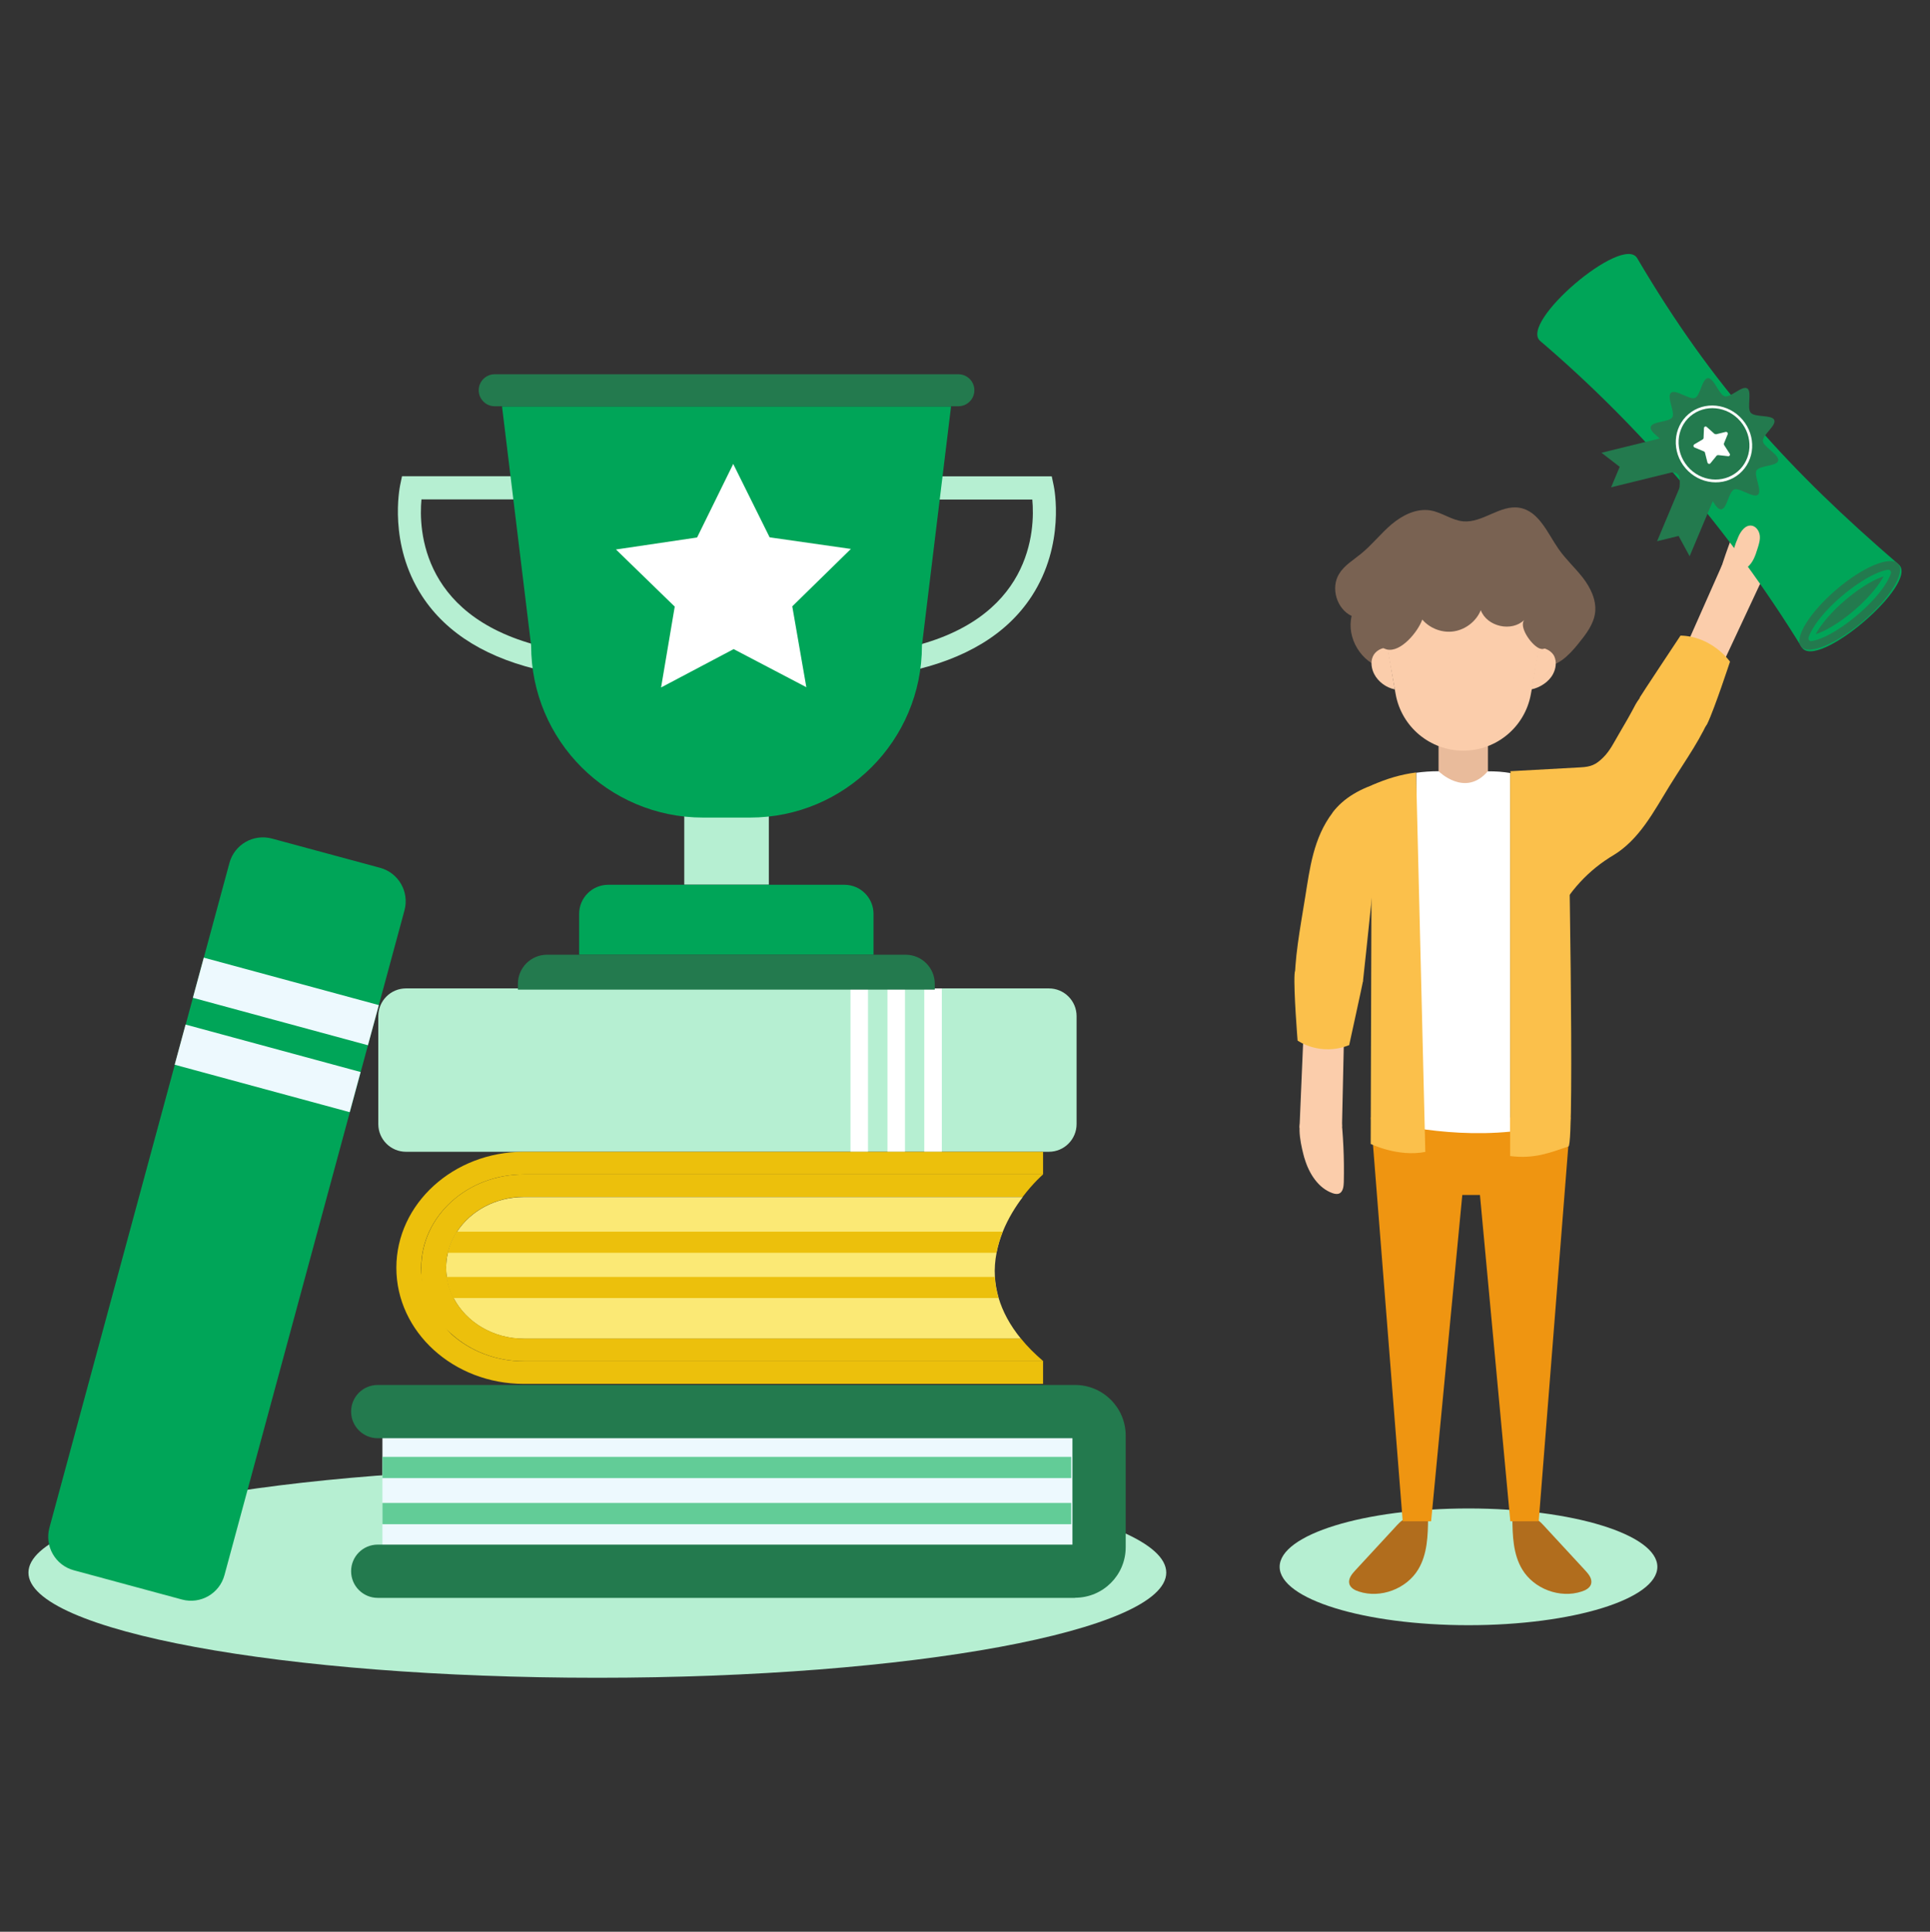
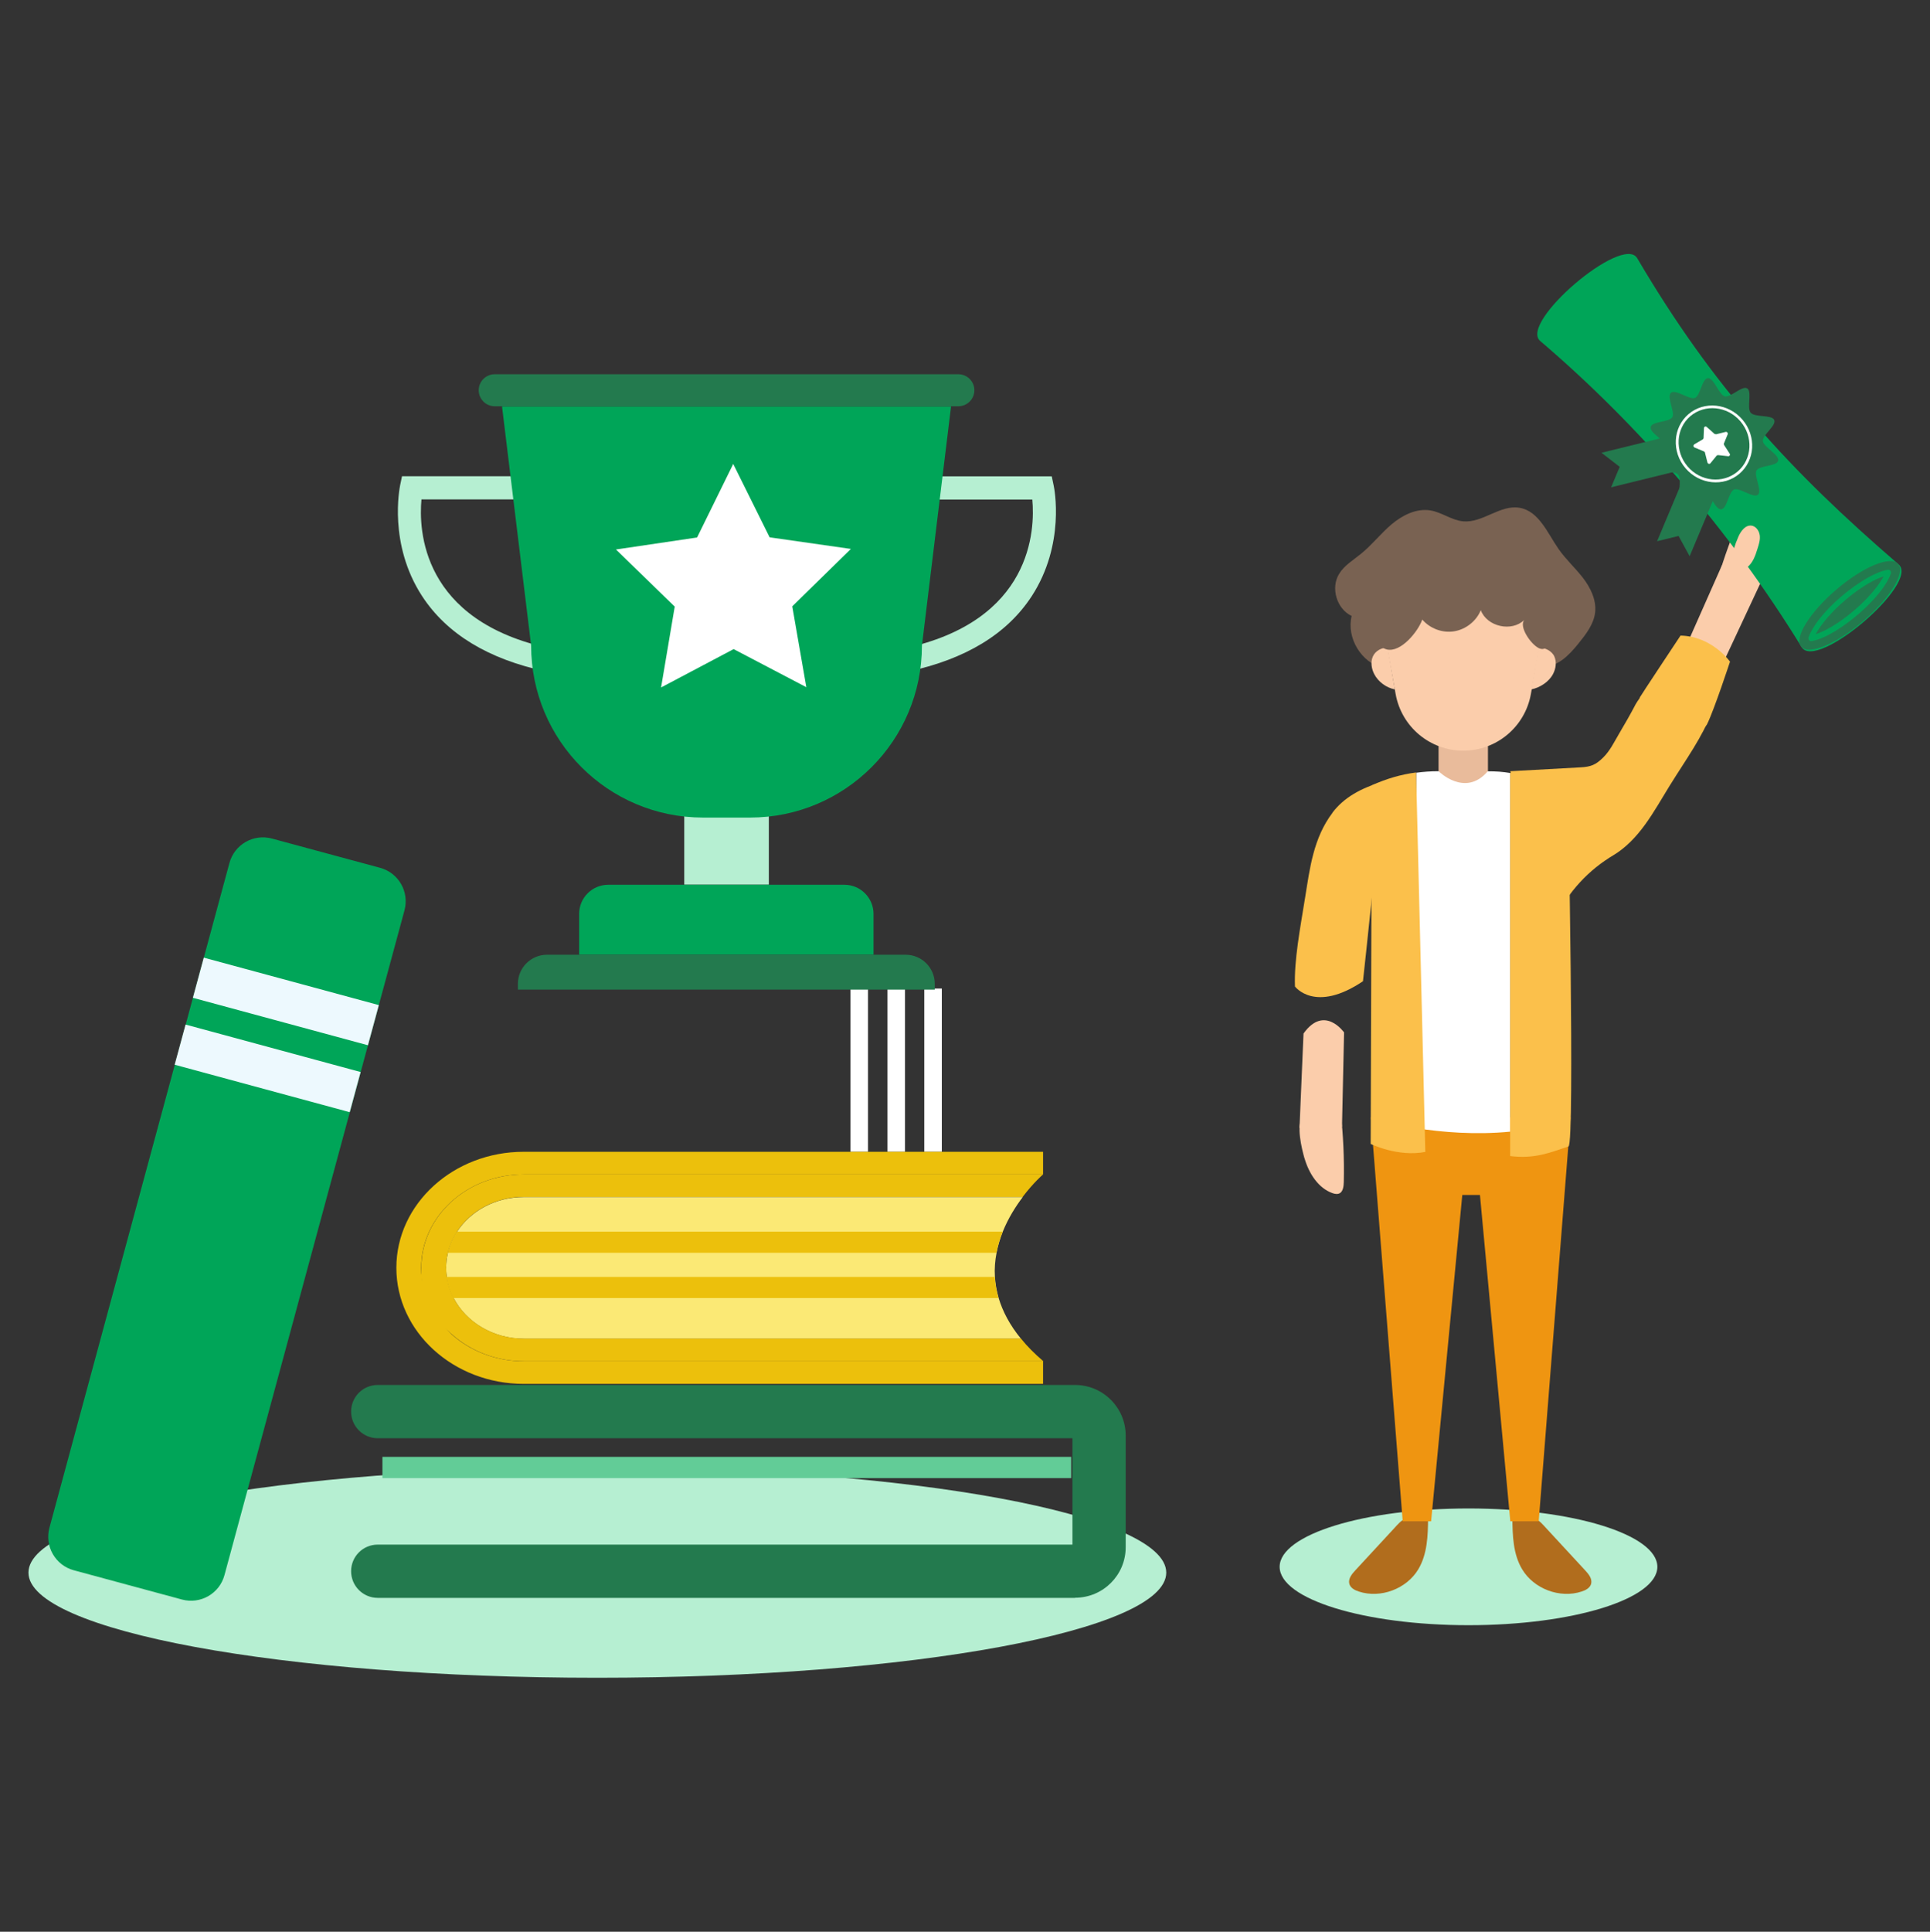
<svg xmlns="http://www.w3.org/2000/svg" id="svg2" viewBox="0 0 1399.06 1400">
  <rect x="0" y="0" width="1399.06" height="1400" fill="#333333" stroke="none" />
  <defs>
    <style>
      .cls-1 {
        fill: #ecc00c;
      }

      .cls-2 {
        fill: #b6efd2;
      }

      .cls-3 {
        fill: #fff;
      }

      .cls-4 {
        fill: #fbcdab;
      }

      .cls-5 {
        fill: #edf9fe;
      }

      .cls-6 {
        fill: #796252;
      }

      .cls-7 {
        fill: #00a558;
      }

      .cls-8 {
        fill: #e9bb9b;
      }

      .cls-9 {
        fill: #b16d1d;
      }

      .cls-10 {
        fill: #62cc97;
      }

      .cls-11 {
        fill: #ef9511;
      }

      .cls-12 {
        fill: #237a4e;
      }

      .cls-13 {
        fill: #fbe975;
      }

      .cls-14 {
        fill: #fbc04b;
      }
    </style>
  </defs>
  <path id="path182" class="cls-2" d="M433.02,1215.93c-227.8,0-412.4-34.1-412.4-76.2s184.7-76.2,412.4-76.2,412.4,34.1,412.4,76.2-184.7,76.2-412.4,76.2" />
-   <path id="path201" class="cls-2" d="M294.32,834.73h466c11.1,0,20.1-9,20.1-20.1v-78.2c0-11.1-9-20.1-20.1-20.1h-466c-11.1,0-20.1,9-20.1,20.1v78.2c0,11.1,9,20.1,20.1,20.1" />
  <path id="path222" class="cls-3" d="M670.02,834.73h12.7v-118.3h-12.7v118.3" />
  <path id="path241" class="cls-3" d="M643.32,834.73h12.7v-118.3h-12.7v118.3" />
  <path id="path262" class="cls-3" d="M616.52,834.73h12.7v-118.3h-12.7v118.3" />
  <path id="path281" class="cls-13" d="M741.32,867.53h-361.6c-20.6,0-38.6,10.1-48.4,25.1-3.1,4.7-5.3,9.8-6.6,15.3-.9,3.5-1.3,7.2-1.3,10.9s.2,4.4.5,6.6c.8,5.4,2.4,10.5,4.9,15.3,9,17.4,28.5,29.5,51,29.5h360.3c-8.2-10-13.3-19.9-16.2-29.5-1.5-5.2-2.4-10.3-2.7-15.3-.4-6,.1-11.9,1.2-17.5,1-5.4,2.6-10.5,4.5-15.3,4-9.9,9.4-18.4,14.5-25.1" />
  <path id="path302" class="cls-1" d="M756.22,851.13h-376.5c-41.1,0-74.3,30.3-74.3,67.7s8.3,35.6,21.8,47.9c13.5,12.2,32,19.8,52.6,19.8h376.5c-6.4-5.5-11.8-10.9-16.2-16.4h-360.3c-22.5,0-42-12.1-51-29.5-2.5-4.7-4.1-9.9-4.9-15.3-.3-2.2-.5-4.3-.5-6.6,0-3.7.4-7.4,1.3-10.9,1.3-5.5,3.6-10.6,6.6-15.3,9.8-15,27.9-25.1,48.4-25.1h361.6c7.8-10.3,14.9-16.4,14.9-16.4" />
  <path id="path321" class="cls-1" d="M327.12,966.73c-13.5-12.3-21.8-29.2-21.8-47.9,0-37.4,33.3-67.7,74.3-67.7h376.5v-16.4h-376.5c-50.9,0-92.3,37.7-92.3,84.1s41.4,84.1,92.3,84.1h376.5v-16.4h-376.5c-20.5,0-39.1-7.6-52.6-19.8" />
  <path id="path342" class="cls-1" d="M723.82,940.73c-1.5-5.2-2.4-10.3-2.7-15.3h-397.4c.8,5.4,2.4,10.5,4.9,15.3h395.1" />
  <path id="path362" class="cls-1" d="M726.82,892.63h-395.6c-3.1,4.7-5.3,9.8-6.6,15.3h397.7c1-5.4,2.6-10.5,4.5-15.3" />
-   <path id="path382" class="cls-5" d="M277.22,1138.73h502.2c9.6,0,17.3-7.8,17.3-17.3v-81c0-9.6-7.8-17.3-17.3-17.3h-502.2v115.7" />
  <path id="path401" class="cls-12" d="M779.32,1158.03h-505.5c-10.6,0-19.3-8.6-19.3-19.3s8.6-19.3,19.3-19.3h503.6v-77.1h-503.6c-10.6,0-19.3-8.6-19.3-19.3s8.6-19.3,19.3-19.3h505.5c20.2,0,36.7,16.4,36.7,36.7v80.9c0,20.2-16.4,36.6-36.7,36.6" />
  <path id="path422" class="cls-10" d="M277.22,1071.23h499.3v-15.4h-499.3v15.4" />
-   <path id="path441" class="cls-10" d="M277.22,1104.63h499.3v-15.4h-499.3v15.4" />
  <g id="g461">
    <path id="path482" class="cls-7" d="M131.92,1159.23l-78.4-21.2c-13.4-3.6-21.3-17.4-17.7-30.8l130.5-481.8c3.6-13.4,17.4-21.3,30.8-17.7l78.4,21.2c13.4,3.6,21.3,17.4,17.7,30.8l-130.5,481.8c-3.6,13.4-17.4,21.3-30.8,17.7" />
  </g>
  <path id="path501" class="cls-5" d="M266.72,757.53l-126.9-34.4,7.9-29.1,126.9,34.4-7.9,29.1" />
  <path id="path522" class="cls-5" d="M253.52,806.03l-126.9-34.4,7.9-29.1,126.9,34.4-7.9,29.1" />
  <g id="g542">
    <path id="path562" class="cls-2" d="M658.02,486.63l-3.5-16.5c94.1-19.8,95.8-86.5,93.8-108.1h-68.8v-16.8h82.9l1.4,6.7c.4,1.7,8.6,42.4-15.9,80.1-17.9,27.5-48.1,45.8-90,54.7" />
  </g>
  <g id="g581">
    <path id="path602" class="cls-2" d="M395.92,486.63c-41.8-8.8-72.1-27.2-90-54.7-24.5-37.7-16.2-78.3-15.9-80.1l1.4-6.7h82.9v16.8h-68.8c-2,21.6-.4,88.2,93.8,108.1l-3.5,16.5" />
  </g>
  <g id="g621">
    <path id="path641" class="cls-2" d="M557.32,641.13h-61.3v-67.6h61.3v67.6" />
  </g>
  <g id="g661">
    <path id="path682" class="cls-7" d="M543.52,592.53h-33.8c-68.9,0-124.7-55.8-124.7-124.7l-21.1-173.3h325.5l-21.1,173.3c0,68.9-55.8,124.7-124.7,124.7" />
  </g>
  <g id="g702">
    <path id="path722" class="cls-12" d="M694.72,294.43h-336.1c-6.4,0-11.6-5.2-11.6-11.6s5.2-11.6,11.6-11.6h336.1c6.4,0,11.6,5.2,11.6,11.6s-5.2,11.6-11.6,11.6" />
  </g>
  <path id="path741" class="cls-7" d="M633.32,691.93h-213.5v-29.6c0-11.7,9.5-21.1,21.1-21.1h171.2c11.7,0,21.1,9.5,21.1,21.1v29.6" />
  <path id="path762" class="cls-12" d="M677.72,717.23h-302.3v-4.2c0-11.7,9.5-21.1,21.1-21.1h260c11.7,0,21.1,9.5,21.1,21.1v4.2" />
  <g id="g782">
    <path id="path802" class="cls-3" d="M558.02,389.43l58.8,8.4-42.5,41.6,10.2,58.6-52.7-27.6-52.6,27.8,9.9-58.6-42.6-41.4,58.8-8.7,26.2-53.3,26.4,53.2" />
  </g>
  <path id="path821" class="cls-2" d="M1064.52,1177.83c-75.6,0-136.9-18.9-136.9-42.3s61.3-42.3,136.9-42.3,136.9,18.9,136.9,42.3-61.3,42.3-136.9,42.3" />
  <g id="g841">
    <path id="path862" class="cls-6" d="M1002.72,484.23c-15.9-3.9-26.8-21.9-22.9-37.8-10.8-5.1-15.4-20.3-9.1-30.5,3.7-6.2,10.3-10,15.9-14.6,8-6.5,14.4-14.8,22.2-21.4,7.9-6.6,18-11.7,28.2-10,8.2,1.4,15.3,7.1,23.6,7.9,14.2,1.3,26.9-12.3,41-9.8,14,2.4,20.2,18.4,28.3,30,5.2,7.4,12,13.6,17.6,20.8,5.5,7.2,9.8,16,8.8,25-1,8.6-6.7,15.9-12.2,22.7-6.8,8.4-15.6,17.6-26.4,16.2l-114.9,1.4" />
  </g>
  <g id="g881">
    <path id="path902" class="cls-8" d="M1078.62,569.23h-35.8v-29.6h35.8v29.6" />
  </g>
  <g id="g922">
    <path id="path942" class="cls-4" d="M996.32,418.43l15.4,84.7c4.3,23.7,24.9,40.9,49,40.9s44.7-17.2,49-40.9l15.4-84.7h-128.7" />
  </g>
  <g id="g962">
    <path id="path982" class="cls-4" d="M1011.12,499.63c-6.2-1.2-12.1-5.5-15-11.2-1.9-3.8-2.7-8.5-1-12.5,1.6-4,6.6-7,10.8-6.3l5.2,30" />
  </g>
  <g id="g1001">
    <path id="path1022" class="cls-4" d="M1110.02,499.63c6.2-1.2,12.9-5.5,15.8-11.2,2-3.8,2.7-8.5,1-12.5-1.6-4-7.1-7-11.4-6.3l-5.4,30" />
  </g>
  <path id="path1042" class="cls-9" d="M982.32,1138.23c-2.5,2.7-5.1,6-4.2,9.6.8,3,4,4.7,6.9,5.6,15.7,5.2,34.6-1.9,43.1-16.1,6.6-11,7-24.5,7.1-37.4,0-1-14.2-.2-16,.5-3.8,1.5-6.1,4.5-8.8,7.4-9.4,10.1-18.7,20.2-28.1,30.4" />
  <path id="path1062" class="cls-9" d="M1149.22,1138.23c2.5,2.7,5.1,6,4.2,9.6-.8,3-4,4.7-6.9,5.6-15.7,5.2-34.6-1.9-43.1-16.1-6.6-11-7-24.5-7.1-37.4,0-1,14.2-.2,16,.5,3.8,1.5,6.1,4.5,8.8,7.4,9.4,10.1,18.7,20.2,28.1,30.4" />
  <path id="path1082" class="cls-11" d="M1072.82,866.03l22,236.5h20.6l23.1-292.7h-144.8l23.1,292.7h20.6l22.6-236.5h13" />
  <path id="path1102" class="cls-4" d="M945.62,839.33c3.2,11.2,10.1,21.7,20.1,25.3,1.8.7,4,1.1,5.7,0,2.3-1.6,2.6-5.1,2.7-8,.4-17.1-.4-34.1-2.3-51-.3-2.6-24.3.3-27.1,3.3-5.6,6-1,23.7.9,30.6" />
  <path id="path1122" class="cls-4" d="M944.92,749.03l-2.9,68.2s19.8,13.7,30.8-.9l1.5-68.1s-14.3-20.4-29.4.8" />
-   <path id="path1142" class="cls-14" d="M940.62,754.13s16.1,11.7,37.4,3.3c0,0,10.1-46.1,10-46.3-14.2-29-48.8-18.2-49.6-5-.7,11.9,2.2,48,2.2,48" />
  <g id="g1161">
    <path id="path1181" class="cls-14" d="M966.02,588.93c-14,18.4-16.5,40.4-19.9,61.3-3.7,23-8.1,45.9-7.4,64.7,0,0,14.4,19.7,49.3-3.8.2-.2,15.2-144.9,15.2-144.9-17.3,5-29.2,12.1-37.3,22.7" />
  </g>
  <g id="g1201">
    <path id="path1221" class="cls-4" d="M1282.22,398.83c1.4-11.6-1-23.9-8.8-31-1.4-1.3-3.3-2.5-5.3-2.1-2.7.5-4.4,3.6-5.6,6.4-6.9,15.6-12.7,31.7-17.5,48-.7,2.5,22.6,9.1,26.3,7.4,7.5-3.4,10-21.5,10.9-28.6" />
  </g>
  <g id="g1241">
    <path id="path1261" class="cls-4" d="M1248.12,482.53l28.9-61.8s-13-20.3-28.8-11l-27.6,62.3s5.4,24.3,27.4,10.6" />
  </g>
  <g id="g1281">
    <path id="path1301" class="cls-3" d="M1078.52,558.93c-16.4,19.3-35.7,0-35.7,0-5.7,0-11.1.4-16.2,1.1v257.6c18.7,2.9,42.9,5,68.2,2.5v-259.9c-5.3-.9-10.7-1.3-16.2-1.2" />
  </g>
  <g id="g1321">
    <path id="path1341" class="cls-14" d="M1254.02,479.43s-12.9-18.3-35.8-18.8c0,0-29.6,44.6-29.5,44.8,1.9,32.2,43.1,31,48.9,19.1,5.2-10.7,16.5-45.1,16.5-45.1" />
  </g>
  <g id="g1361">
    <path id="path1381" class="cls-14" d="M994.42,569.23l-.8,259.8s19.7,9.7,39.6,5.8l-6.7-275c-11.2,1.5-21.4,4.5-32.1,9.3" />
  </g>
  <g id="g1401">
    <path id="path1421" class="cls-14" d="M1136.62,574.13c-12.4-5.6-26.7-11.5-41.9-14v277.7c17.7,2.2,28.7-2.4,42.3-7,4.7-1.6-.4-256.7-.4-256.7" />
  </g>
  <g id="g1441">
    <path id="path1461" class="cls-14" d="M1166.72,621.53c.8-.5,1.7-1,2.5-1.5,19.2-11.5,29.5-31.8,41-50.4,12.3-19.8,24-35.7,30.5-53.3,0,0-6.7-23.2-48-15-1.4.3-6.4,7.8-7,9-3.8,7.3-7.9,14.4-12.1,21.5-3.5,5.9-6.5,12.3-11.5,17.2-5.4,5.3-8.9,6.7-16.4,7.1-17,.9-33.9,1.9-50.9,2.8-.1,0,7,24.6,7.9,26.8,1.5,4,3.3,7.6,3.7,11.7.4,4.5.5,9.2,1.1,13.7,1.1,9.7,4.3,19.1,7.9,28.2,1.9,4.6,3.5,8.7,4.9,13.7.7,2.6,6.6,14,5.7,16,8.4-19.4,22.8-36.1,40.6-47.4" />
  </g>
  <g id="g1481">
    <path id="path1501" class="cls-6" d="M1031.02,449.03c5.6,6.5,14.6,9.9,23.1,8.5s16.1-7.4,19.3-15.3c4.5,12,22.5,16,31.6,7-4.2,4.8,4.6,17.7,10.5,20.5,5.8,2.7,6.9-3.9,11.4-8.4,4.6-4.5,6.9-10.9,8.1-17.1,1.2-6,1.6-12.5-.9-18.1-5.5-12.3-21.4-15.2-34.8-16.3-20.9-1.8-41.8-3.7-62.8-5.5-11-1-22.9-1.8-32.5,3.8-10.3,5.9-15.7,18.4-15.1,30.2.5,8.6,6.4,29.7,16.2,32.3,10.4,2.7,23-13.3,25.8-21.4" />
  </g>
  <g id="g1521">
    <path id="path1541" class="cls-7" d="M1306.02,469.03c-52-84.6-118-160.9-189.5-221.9-15.7-13.3,59.8-77.7,70.3-60,54.9,93.3,110.8,154.1,189.5,221.9,15.6,13.4-59.5,77.5-70.3,60" />
  </g>
  <g id="g1561">
    <path id="path1581" class="cls-12" d="M1331.12,427.33c-19.4,16.6-30.8,35.1-25.4,41.4s25.5-2,44.9-18.6c19.4-16.6,30.8-35.1,25.4-41.4-5.4-6.3-25.5,2-44.9,18.6" />
  </g>
  <g id="g1601">
    <path id="path1621" class="cls-7" d="M1365.42,417.73c-1.5.5-3.4,1.2-5.7,2.3-6.9,3.3-14.7,8.6-22.1,14.9-7.4,6.3-13.8,13.2-18.2,19.5-1.5,2.1-2.5,3.8-3.2,5.2,1.5-.5,3.4-1.2,5.7-2.3,6.9-3.3,14.7-8.6,22.1-14.9,7.4-6.3,13.8-13.2,18.2-19.5,1.4-2.1,2.5-3.8,3.2-5.2ZM1311.42,463.93c-.4-.5-.6-1.2-.4-1.9.6-1.9,2-5.1,5.2-9.8,4.5-6.5,11.2-13.7,18.9-20.2,7.6-6.5,15.8-12,22.9-15.5,5.1-2.5,8.6-3.3,10.5-3.6.7-.1,1.4.1,1.8.7.4.5.6,1.2.4,1.9-.6,1.9-2,5.1-5.2,9.8-4.5,6.5-11.2,13.7-18.9,20.2-7.6,6.5-15.8,12-22.9,15.5-5.1,2.5-8.6,3.3-10.5,3.6-.7.1-1.4-.1-1.8-.7" />
  </g>
  <g id="g1641">
    <path id="path1661" class="cls-12" d="M1167.92,353.13l6.2-14.8-13.2-10.2,55.4-13.6,7.1,25-55.4,13.6" />
  </g>
  <g id="g1681">
    <path id="path1701" class="cls-12" d="M1201.22,392.23l15.6-3.8,8,14.7,22.1-52.6-23.6-10.9-22.1,52.6" />
  </g>
  <g id="g1721">
    <path id="path1741" class="cls-12" d="M1274.42,358.53c-3.3,2.8-13.4-5.3-17.3-3.8-4,1.6-5.2,14.2-9.5,14.4-4.3.3-8-12.1-12.3-13.2-4.2-1.1-12.5,8.1-16.3,5.7-3.7-2.3.5-14.1-2.5-17.6s-15.3-1.3-17-5.2c-1.8-4.1,8.6-10.9,8.2-15.2-.4-4.4-12.1-9.9-11.1-14.2.9-4.2,13.5-3.4,15.7-7.1,2.1-3.6-4.4-14.8-1-17.7,3.3-2.8,13.4,5.3,17.3,3.8,4-1.6,5.2-14.2,9.5-14.4,4.3-.2,8,12.1,12.2,13.2,4.2,1.1,12.6-8.1,16.3-5.7,3.6,2.3-.5,14.1,2.5,17.6s15.3,1.3,17,5.2c1.8,4.1-8.6,10.9-8.2,15.3.4,4.3,12,9.9,11.1,14.2-.9,4.2-13.5,3.4-15.7,7.1-2.1,3.6,4.3,14.8,1,17.7" />
  </g>
  <g id="g1761">
    <path id="path1781" class="cls-3" d="M1244.02,314.73l6.9-1.7c1-.2,1.9.8,1.5,1.7l-2.7,6.6c-.2.4,0,.8.1,1.2l4,6.2c.6.9,0,2-1.1,1.9l-7.2-.8c-.4,0-.8.1-1.1.4l-4.5,5.5c-.6.8-1.9.5-2.2-.6l-1.8-7.1c0-.4-.4-.7-.8-.9l-6.7-2.8c-1-.4-1.1-1.7-.2-2.3l6.1-3.6c.3-.2.6-.6.6-1l.3-7.2c0-1,1.3-1.5,2-.8l5.5,4.9c.3.3.7.4,1.1.3" />
  </g>
  <g id="g1801">
    <path id="path1821" class="cls-3" d="M1261.62,305.33c-9.5-11.1-25.7-12.7-36.3-3.7-10.5,9-11.4,25.3-2,36.4,9.4,11.1,25.7,12.7,36.3,3.7,10.6-9,11.5-25.3,2-36.4ZM1221.82,339.33c-10.2-11.9-9.2-29.5,2.2-39.2,11.4-9.7,28.9-7.9,39.1,4,10.2,11.9,9.2,29.5-2.2,39.2-11.4,9.7-28.9,7.9-39.1-4" />
  </g>
  <g id="g1841">
    <path id="path1861" class="cls-4" d="M1254.52,408.03c1-6.6,3-13.1,5.7-19.2,1.8-4,5-8.4,9.4-7.9,3.2.4,5.5,3.6,6,6.8.5,3.2-.5,6.5-1.5,9.6-1.6,5.2-3.4,10.7-7.8,14-4.3,3.2-12,2.5-13.7-2.7" />
  </g>
</svg>